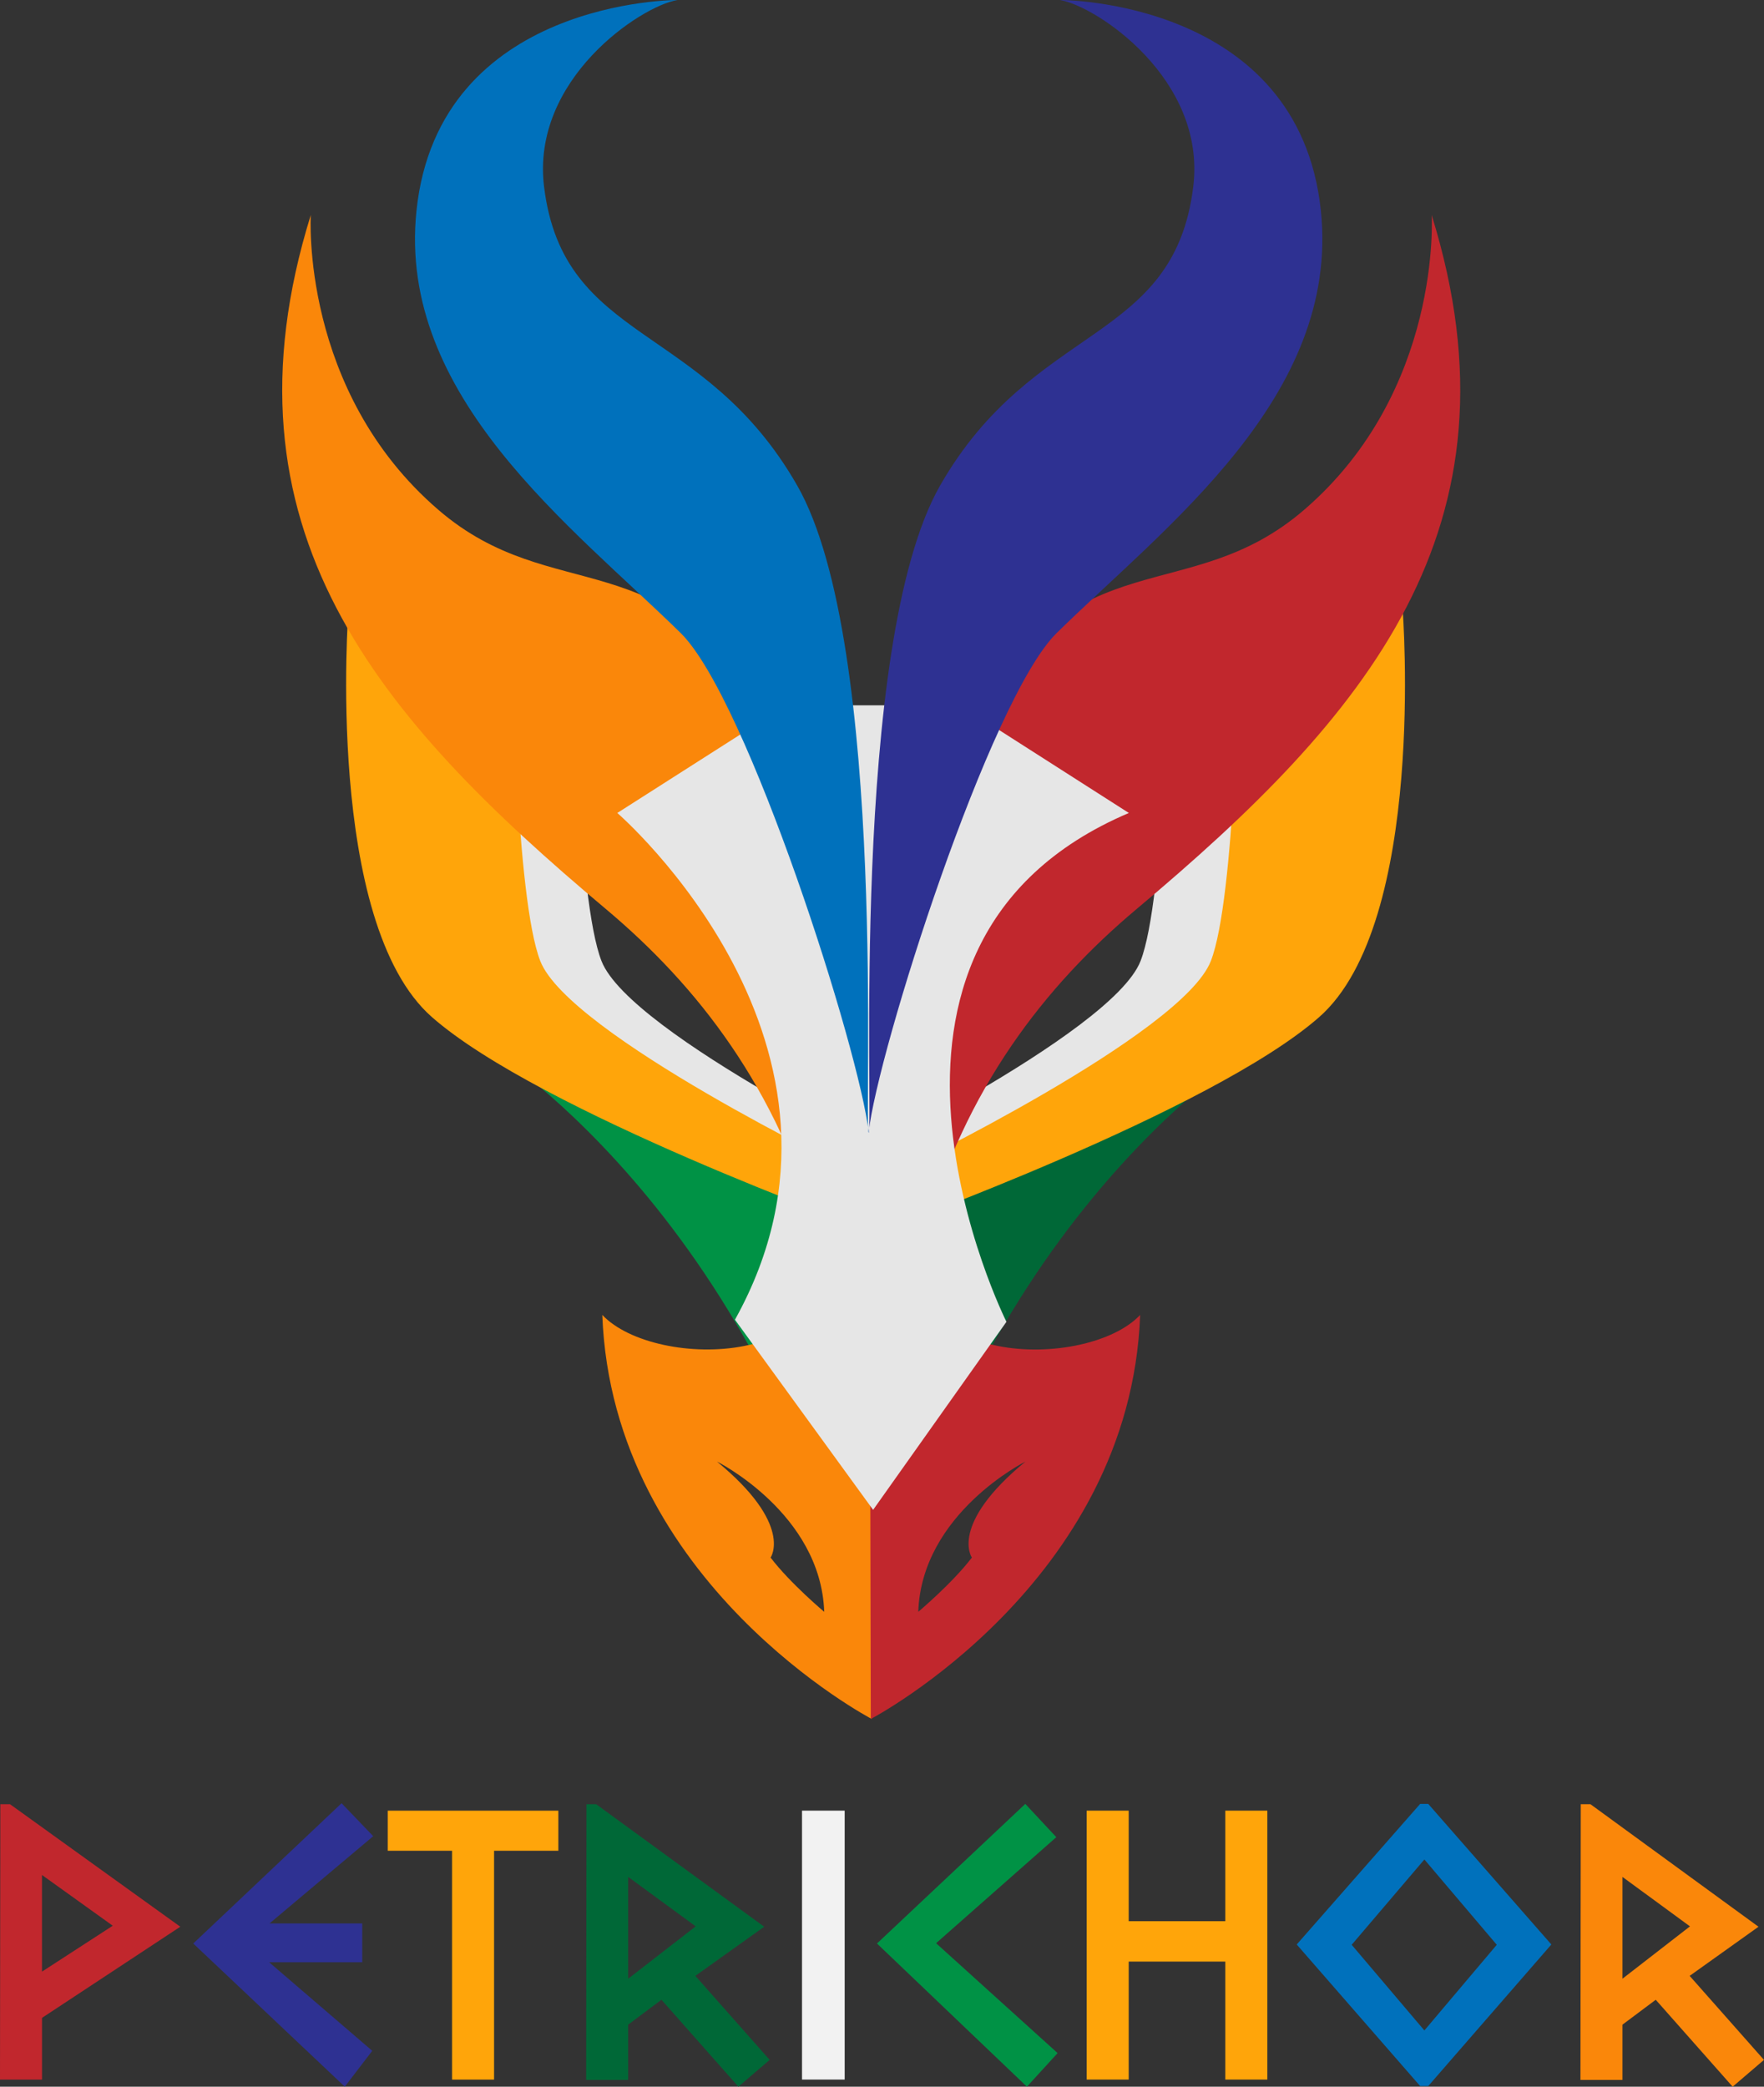
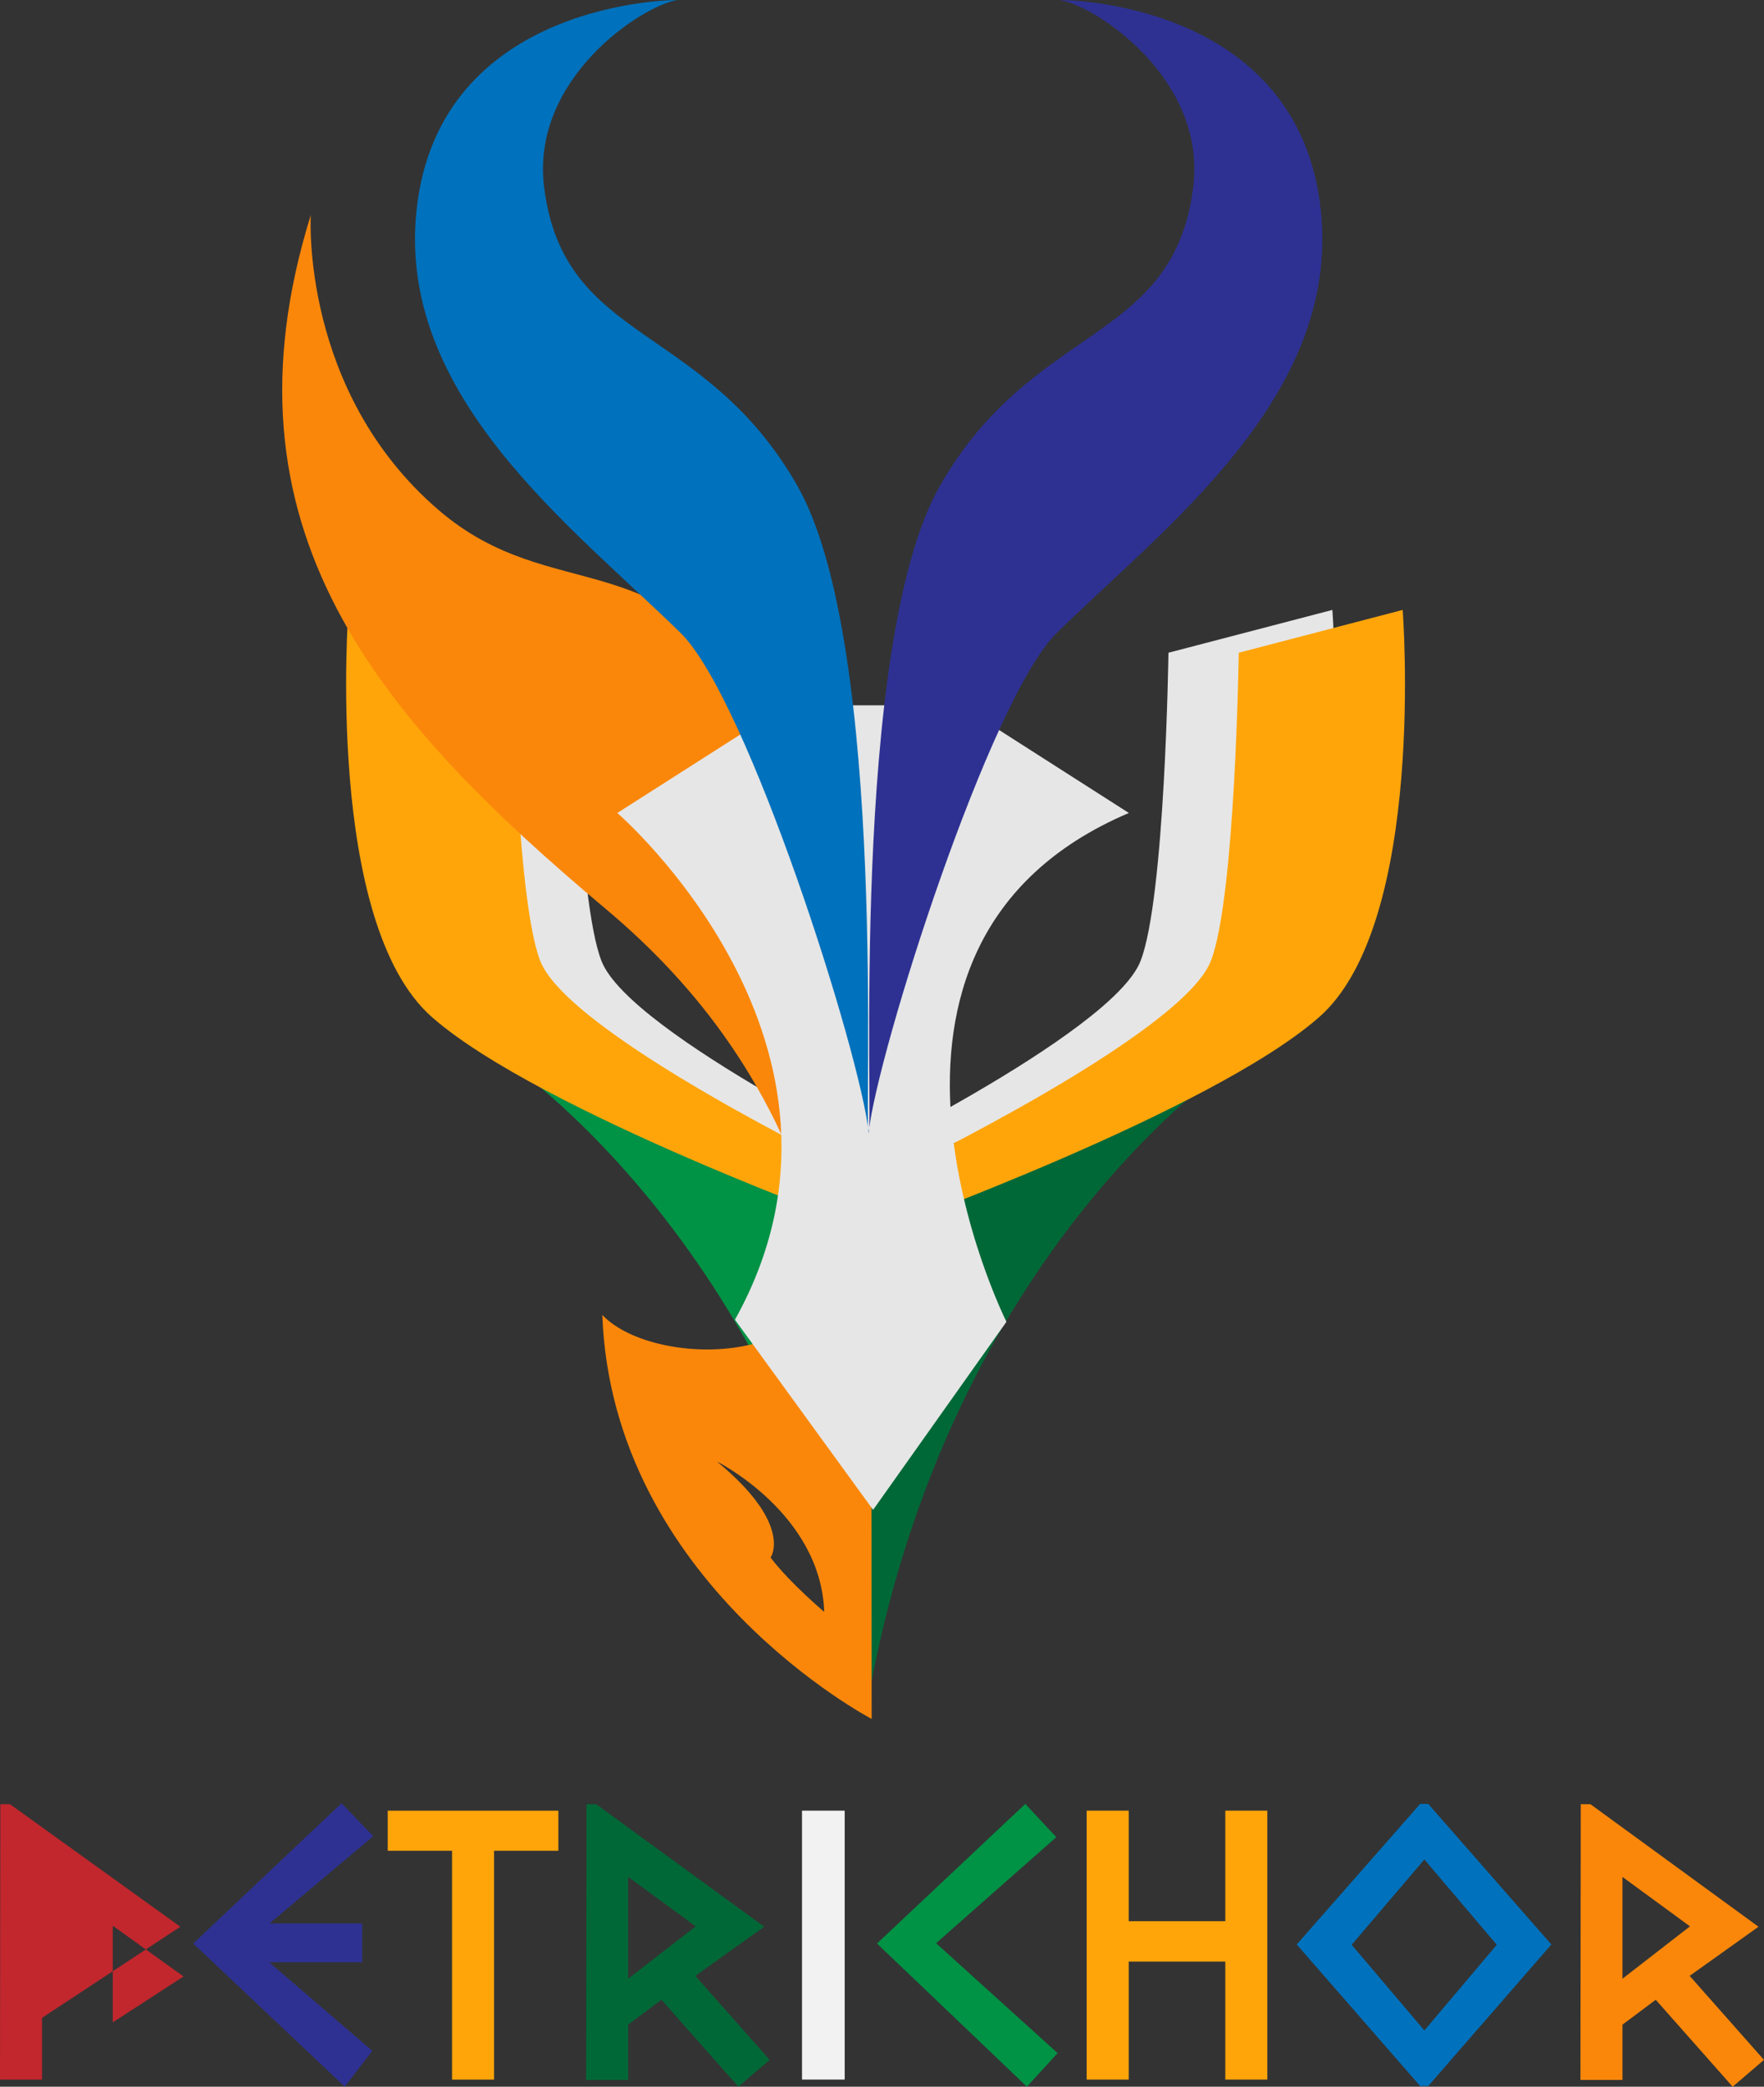
<svg xmlns="http://www.w3.org/2000/svg" id="Layer_2" viewBox="0 0 631.38 746.69">
  <rect x="0" y="0" width="631.38" height="746.69" fill="#333333" stroke="none" />
  <defs>
    <style>
      .cls-1 {
        fill: #0071bc;
      }

      .cls-2 {
        fill: #2e3192;
      }

      .cls-3 {
        fill: #fa870a;
      }

      .cls-4 {
        fill: #009245;
      }

      .cls-5 {
        fill: #f2f2f2;
      }

      .cls-6 {
        fill: #c1272d;
      }

      .cls-7 {
        fill: #006837;
      }

      .cls-8 {
        fill: #ffa50a;
      }

      .cls-9 {
        fill: #e6e6e6;
      }
    </style>
  </defs>
  <g id="Layer_1-2" data-name="Layer_1">
    <g>
      <g>
-         <path class="cls-6" d="M64.54,689.44l-49.5,32.62v22.09H0l.12-98.54h3.47l60.95,43.84ZM40.36,689.09l-25.33-18.16v34.58l25.33-16.42Z" />
+         <path class="cls-6" d="M64.54,689.44l-49.5,32.62v22.09H0l.12-98.54h3.47l60.95,43.84ZM40.36,689.09v34.58l25.33-16.42Z" />
        <path class="cls-2" d="M133.59,657.05l-37.13,31.23h33.19v13.88h-33.31l36.9,31.69-9.83,12.84-54.24-51.24,53.09-50.2,11.33,11.8Z" />
        <path class="cls-8" d="M199.86,662.26h-23.02v81.89h-15.04v-81.89h-23.02v-14.34h61.07v14.34Z" />
        <path class="cls-7" d="M275.5,737.09l-11.22,9.6-27.53-31.11-11.91,8.91v19.78h-15.04l.12-98.66h3.47l60.14,43.84-24.64,17.58,26.6,30.07ZM249.01,689.32l-24.17-17.7v36.43l24.17-18.74Z" />
        <path class="cls-5" d="M302.33,744.14h-15.27v-96.23h15.27v96.23Z" />
        <path class="cls-4" d="M378.55,734.66l-10.99,12.03-53.67-51.24,53.09-49.96,11.1,11.91-43.03,37.94,43.49,39.32Z" />
        <path class="cls-8" d="M453.61,744.14h-15.04v-42.22h-34.58v42.22h-15.04v-96.23h15.04v39.56h34.58v-39.56h15.04v96.23Z" />
        <path class="cls-1" d="M555.27,695.8l-44.07,50.66h-2.89l-44.18-50.66,44.18-50.31h2.89l44.07,50.31ZM535.73,695.91l-25.91-30.53-26.02,30.53,26.02,30.65,25.91-30.65Z" />
        <path class="cls-3" d="M631.38,737.09l-11.22,9.6-27.53-31.11-11.91,8.91v19.78h-15.04l.12-98.66h3.47l60.14,43.84-24.64,17.58,26.6,30.07ZM604.89,689.32l-24.17-17.7v36.43l24.17-18.74Z" />
      </g>
      <g>
        <path class="cls-9" d="M146.63,218.25s-8.65,111.89,29.9,145.72c38.55,33.83,155.35,75.88,155.35,75.88l-5.23-20.97s-101.05-48.7-111.35-74.97c-8.79-22.4-10-110.34-10-110.34l-58.67-15.32Z" />
        <path class="cls-9" d="M476.89,218.25s8.65,111.89-29.9,145.72c-38.55,33.83-155.35,75.88-155.35,75.88l5.23-20.97s101.05-48.7,111.35-74.97c8.79-22.4,10-110.34,10-110.34l58.67-15.32Z" />
        <g>
          <path class="cls-7" d="M446.8,376.4s-104.39,64.85-135.11,226.58v-184.76l135.11-41.82Z" />
          <path class="cls-4" d="M175.6,375.58s105.15,65.32,136.09,228.24v-186.12l-136.09-42.12Z" />
          <path class="cls-8" d="M124.72,218.25s-8.65,111.89,29.9,145.72c38.55,33.83,155.35,75.88,155.35,75.88l-5.23-20.97s-101.05-48.7-111.35-74.97c-8.79-22.4-10-110.34-10-110.34l-58.67-15.32Z" />
          <path class="cls-3" d="M311.83,416.52v.02c-.43-47.45-7.97-108.54-37.06-159.77-36.88-64.95-76.54-38.78-117.84-74.31-49.56-42.62-45.69-105.53-45.69-105.53-34.78,111.98,23.79,179.72,105.56,248.3,32.83,27.53,61.51,64.19,76.19,117.09,13.08,47.12-58.4,48.35-77.41,28.2,3.57,96.01,96.41,144.57,96.41,144.57l-.14-198.58ZM275.81,557.36s8.32-11.74-19.19-34.37c0,0,37.17,18.54,38.39,53.78,0,0-12.16-10.18-19.19-19.41Z" />
          <path class="cls-8" d="M502.05,218.25s8.65,111.89-29.9,145.72c-38.55,33.83-155.35,75.88-155.35,75.88l5.23-20.97s101.05-48.7,111.35-74.97c8.79-22.4,10-110.34,10-110.34l58.67-15.32Z" />
          <g>
-             <polygon class="cls-6" points="311.26 416.54 311.26 416.54 311.26 416.52 311.26 416.54" />
-             <path class="cls-6" d="M406.87,325.24c81.77-68.58,140.34-136.33,105.56-248.3,0,0,3.87,62.91-45.69,105.53-41.31,35.52-80.96,9.36-117.85,74.31-29.09,51.23-37.21,112.32-37.64,159.76l.43,198.56s92.83-48.56,96.41-144.57c-19.01,20.16-90.49,18.93-77.41-28.2,14.68-52.89,43.36-89.55,76.19-117.09ZM367.05,522.98c-27.51,22.64-19.19,34.37-19.19,34.37-7.04,9.22-19.19,19.41-19.19,19.41,1.22-35.24,38.39-53.78,38.39-53.78Z" />
-           </g>
+             </g>
        </g>
        <path class="cls-9" d="M360.23,472.98s-67.46-134.72,43.82-182.07l-60.27-38.52h-62.45l-60.38,38.52s96.58,83.42,42.11,181.33l49.45,68.04,47.73-67.31Z" />
        <path class="cls-1" d="M310.94,405.32c-1.94-.89,7.02-174.56-25.6-231.59-33.5-58.56-83.63-50.53-90.6-106.86C189.98,28.33,229.37,2.18,242.45,0,242.45,0,156.99-.33,149.07,75.39c-6.97,66.59,55.89,113.14,94.56,151.13,23.95,23.53,64.12,149.59,67.32,178.79Z" />
        <path class="cls-2" d="M310.89,405.32c1.94-.89-7.02-174.56,25.6-231.59,33.5-58.56,83.63-50.53,90.6-106.86C431.85,28.33,392.47,2.18,379.39,0,379.39,0,464.84-.33,472.77,75.39c6.97,66.59-55.89,113.14-94.56,151.13-23.95,23.53-64.12,149.59-67.32,178.79Z" />
      </g>
    </g>
  </g>
</svg>